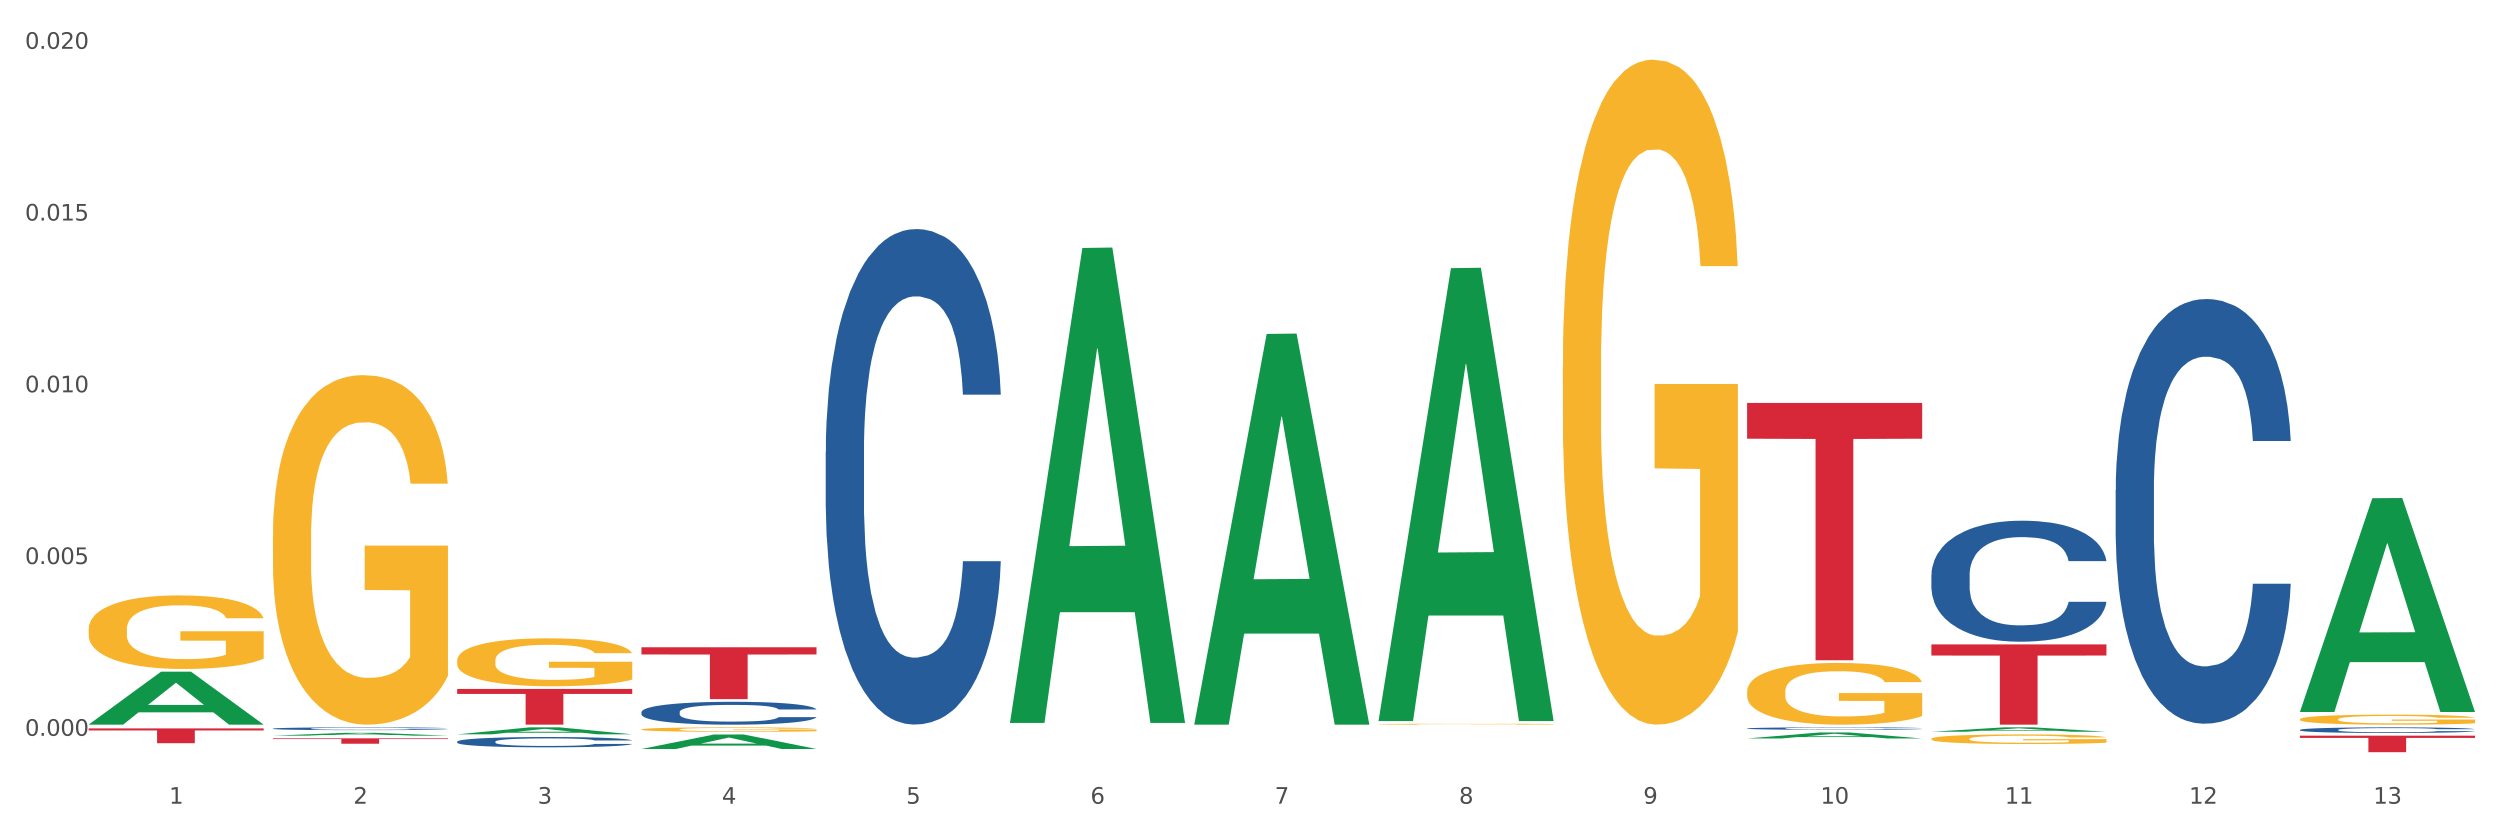
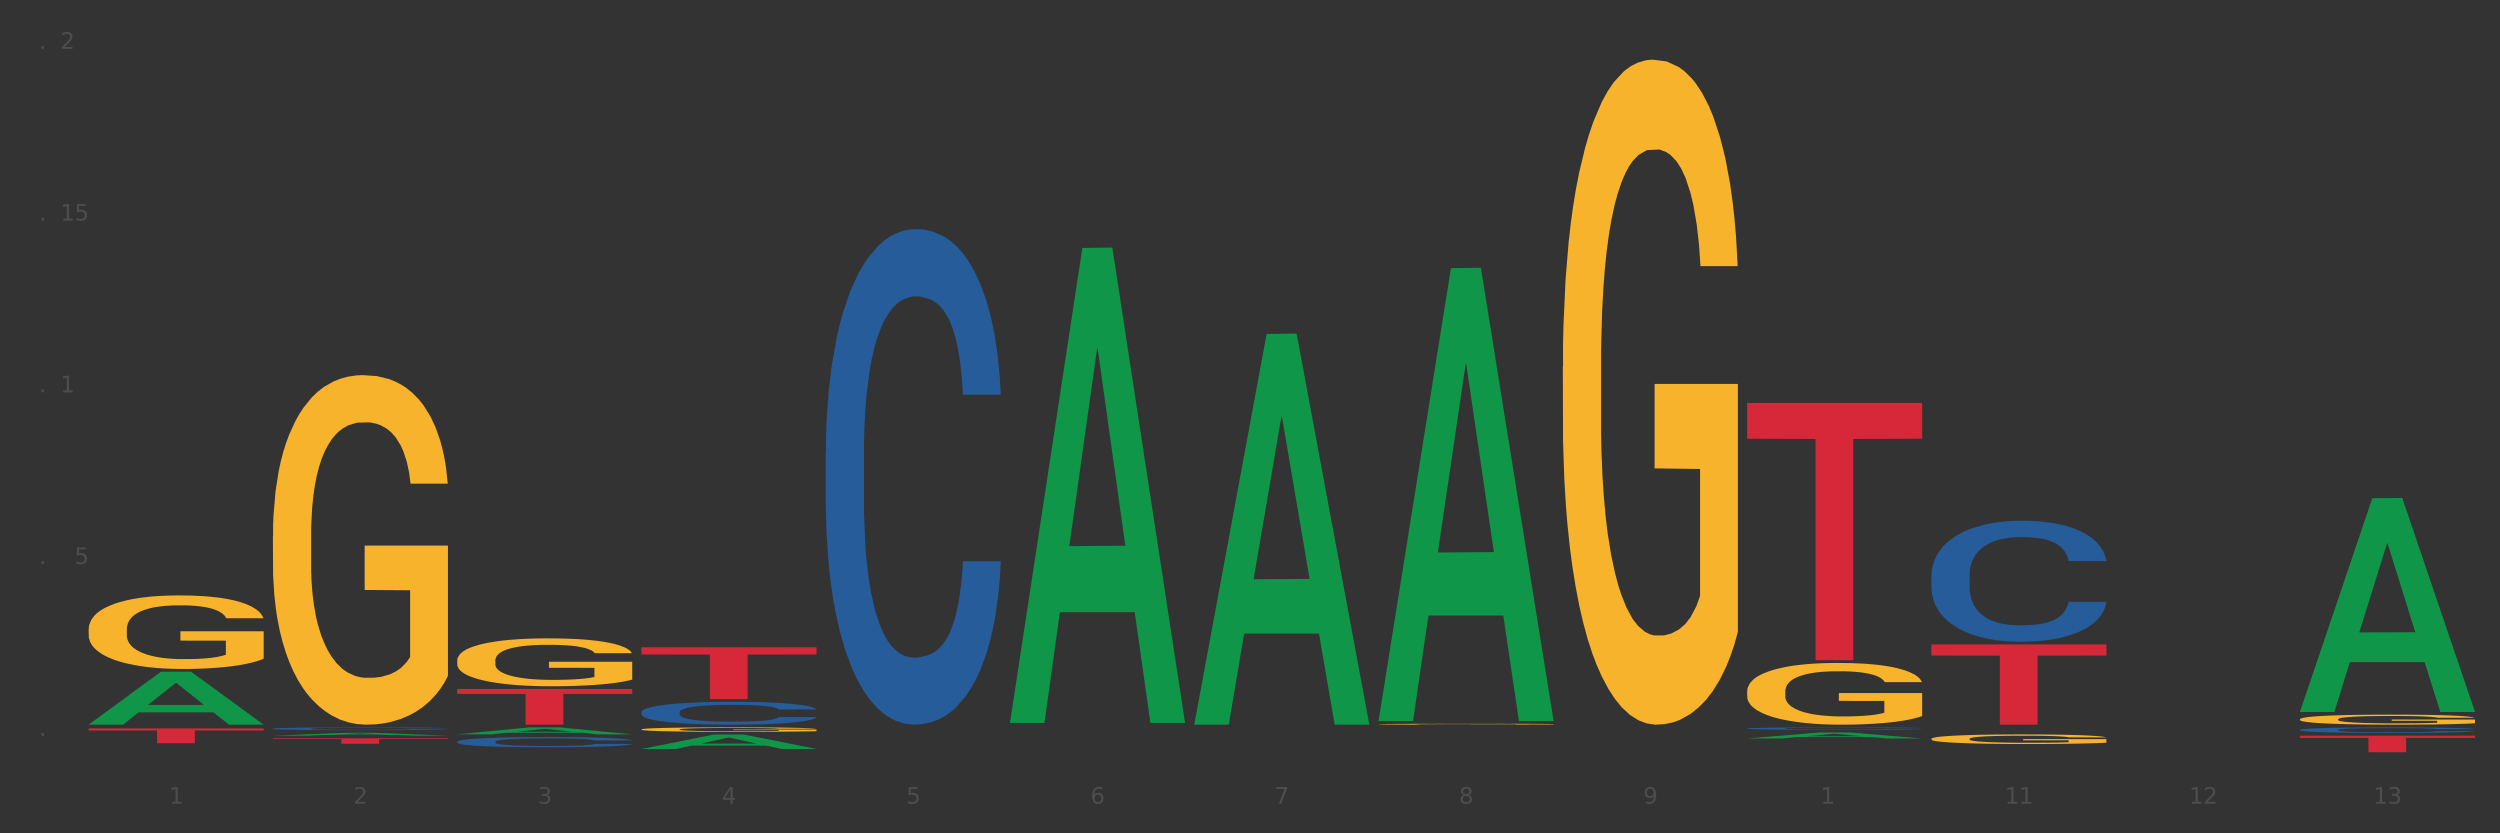
<svg xmlns="http://www.w3.org/2000/svg" xmlns:xlink="http://www.w3.org/1999/xlink" width="1080pt" height="360pt" viewBox="0 0 1080 360" version="1.1">
  <rect x="0" y="0" width="1080" height="360" fill="#333333" stroke="none" />
  <defs>
    <style type="text/css">*{stroke-linejoin: round; stroke-linecap: butt}</style>
  </defs>
  <g id="figure_1">
    <g id="patch_1">
-       <path d="M 0 360  L 1080 360  L 1080 0  L 0 0  z " style="fill: #ffffff; stroke: #ffffff; stroke-linejoin: miter" />
-     </g>
+       </g>
    <g id="axes_1">
      <g id="matplotlib.axis_1">
        <g id="xtick_1">
          <g id="text_1">
            <g style="fill: #4d4d4d" transform="translate(73.043 347.204) scale(0.096 -0.096)">
              <defs>
                <path id="DejaVuSans-31" d="M 794 531  L 1825 531  L 1825 4091  L 703 3866  L 703 4441  L 1819 4666  L 2450 4666  L 2450 531  L 3481 531  L 3481 0  L 794 0  L 794 531  z " transform="scale(0.016)" />
              </defs>
              <use xlink:href="#DejaVuSans-31" />
            </g>
          </g>
        </g>
        <g id="xtick_2">
          <g id="text_2">
            <g style="fill: #4d4d4d" transform="translate(152.65 347.204) scale(0.096 -0.096)">
              <defs>
                <path id="DejaVuSans-32" d="M 1228 531  L 3431 531  L 3431 0  L 469 0  L 469 531  Q 828 903 1448 1529  Q 2069 2156 2228 2338  Q 2531 2678 2651 2914  Q 2772 3150 2772 3378  Q 2772 3750 2511 3984  Q 2250 4219 1831 4219  Q 1534 4219 1204 4116  Q 875 4013 500 3803  L 500 4441  Q 881 4594 1212 4672  Q 1544 4750 1819 4750  Q 2544 4750 2975 4387  Q 3406 4025 3406 3419  Q 3406 3131 3298 2873  Q 3191 2616 2906 2266  Q 2828 2175 2409 1742  Q 1991 1309 1228 531  z " transform="scale(0.016)" />
              </defs>
              <use xlink:href="#DejaVuSans-32" />
            </g>
          </g>
        </g>
        <g id="xtick_3">
          <g id="text_3">
            <g style="fill: #4d4d4d" transform="translate(232.258 347.204) scale(0.096 -0.096)">
              <defs>
                <path id="DejaVuSans-33" d="M 2597 2516  Q 3050 2419 3304 2112  Q 3559 1806 3559 1356  Q 3559 666 3084 287  Q 2609 -91 1734 -91  Q 1441 -91 1130 -33  Q 819 25 488 141  L 488 750  Q 750 597 1062 519  Q 1375 441 1716 441  Q 2309 441 2620 675  Q 2931 909 2931 1356  Q 2931 1769 2642 2001  Q 2353 2234 1838 2234  L 1294 2234  L 1294 2753  L 1863 2753  Q 2328 2753 2575 2939  Q 2822 3125 2822 3475  Q 2822 3834 2567 4026  Q 2313 4219 1838 4219  Q 1578 4219 1281 4162  Q 984 4106 628 3988  L 628 4550  Q 988 4650 1302 4700  Q 1616 4750 1894 4750  Q 2613 4750 3031 4423  Q 3450 4097 3450 3541  Q 3450 3153 3228 2886  Q 3006 2619 2597 2516  z " transform="scale(0.016)" />
              </defs>
              <use xlink:href="#DejaVuSans-33" />
            </g>
          </g>
        </g>
        <g id="xtick_4">
          <g id="text_4">
            <g style="fill: #4d4d4d" transform="translate(311.865 347.204) scale(0.096 -0.096)">
              <defs>
                <path id="DejaVuSans-34" d="M 2419 4116  L 825 1625  L 2419 1625  L 2419 4116  z M 2253 4666  L 3047 4666  L 3047 1625  L 3713 1625  L 3713 1100  L 3047 1100  L 3047 0  L 2419 0  L 2419 1100  L 313 1100  L 313 1709  L 2253 4666  z " transform="scale(0.016)" />
              </defs>
              <use xlink:href="#DejaVuSans-34" />
            </g>
          </g>
        </g>
        <g id="xtick_5">
          <g id="text_5">
            <g style="fill: #4d4d4d" transform="translate(391.473 347.204) scale(0.096 -0.096)">
              <defs>
                <path id="DejaVuSans-35" d="M 691 4666  L 3169 4666  L 3169 4134  L 1269 4134  L 1269 2991  Q 1406 3038 1543 3061  Q 1681 3084 1819 3084  Q 2600 3084 3056 2656  Q 3513 2228 3513 1497  Q 3513 744 3044 326  Q 2575 -91 1722 -91  Q 1428 -91 1123 -41  Q 819 9 494 109  L 494 744  Q 775 591 1075 516  Q 1375 441 1709 441  Q 2250 441 2565 725  Q 2881 1009 2881 1497  Q 2881 1984 2565 2268  Q 2250 2553 1709 2553  Q 1456 2553 1204 2497  Q 953 2441 691 2322  L 691 4666  z " transform="scale(0.016)" />
              </defs>
              <use xlink:href="#DejaVuSans-35" />
            </g>
          </g>
        </g>
        <g id="xtick_6">
          <g id="text_6">
            <g style="fill: #4d4d4d" transform="translate(471.08 347.204) scale(0.096 -0.096)">
              <defs>
                <path id="DejaVuSans-36" d="M 2113 2584  Q 1688 2584 1439 2293  Q 1191 2003 1191 1497  Q 1191 994 1439 701  Q 1688 409 2113 409  Q 2538 409 2786 701  Q 3034 994 3034 1497  Q 3034 2003 2786 2293  Q 2538 2584 2113 2584  z M 3366 4563  L 3366 3988  Q 3128 4100 2886 4159  Q 2644 4219 2406 4219  Q 1781 4219 1451 3797  Q 1122 3375 1075 2522  Q 1259 2794 1537 2939  Q 1816 3084 2150 3084  Q 2853 3084 3261 2657  Q 3669 2231 3669 1497  Q 3669 778 3244 343  Q 2819 -91 2113 -91  Q 1303 -91 875 529  Q 447 1150 447 2328  Q 447 3434 972 4092  Q 1497 4750 2381 4750  Q 2619 4750 2861 4703  Q 3103 4656 3366 4563  z " transform="scale(0.016)" />
              </defs>
              <use xlink:href="#DejaVuSans-36" />
            </g>
          </g>
        </g>
        <g id="xtick_7">
          <g id="text_7">
            <g style="fill: #4d4d4d" transform="translate(550.688 347.204) scale(0.096 -0.096)">
              <defs>
                <path id="DejaVuSans-37" d="M 525 4666  L 3525 4666  L 3525 4397  L 1831 0  L 1172 0  L 2766 4134  L 525 4134  L 525 4666  z " transform="scale(0.016)" />
              </defs>
              <use xlink:href="#DejaVuSans-37" />
            </g>
          </g>
        </g>
        <g id="xtick_8">
          <g id="text_8">
            <g style="fill: #4d4d4d" transform="translate(630.295 347.204) scale(0.096 -0.096)">
              <defs>
                <path id="DejaVuSans-38" d="M 2034 2216  Q 1584 2216 1326 1975  Q 1069 1734 1069 1313  Q 1069 891 1326 650  Q 1584 409 2034 409  Q 2484 409 2743 651  Q 3003 894 3003 1313  Q 3003 1734 2745 1975  Q 2488 2216 2034 2216  z M 1403 2484  Q 997 2584 770 2862  Q 544 3141 544 3541  Q 544 4100 942 4425  Q 1341 4750 2034 4750  Q 2731 4750 3128 4425  Q 3525 4100 3525 3541  Q 3525 3141 3298 2862  Q 3072 2584 2669 2484  Q 3125 2378 3379 2068  Q 3634 1759 3634 1313  Q 3634 634 3220 271  Q 2806 -91 2034 -91  Q 1263 -91 848 271  Q 434 634 434 1313  Q 434 1759 690 2068  Q 947 2378 1403 2484  z M 1172 3481  Q 1172 3119 1398 2916  Q 1625 2713 2034 2713  Q 2441 2713 2670 2916  Q 2900 3119 2900 3481  Q 2900 3844 2670 4047  Q 2441 4250 2034 4250  Q 1625 4250 1398 4047  Q 1172 3844 1172 3481  z " transform="scale(0.016)" />
              </defs>
              <use xlink:href="#DejaVuSans-38" />
            </g>
          </g>
        </g>
        <g id="xtick_9">
          <g id="text_9">
            <g style="fill: #4d4d4d" transform="translate(709.902 347.204) scale(0.096 -0.096)">
              <defs>
                <path id="DejaVuSans-39" d="M 703 97  L 703 672  Q 941 559 1184 500  Q 1428 441 1663 441  Q 2288 441 2617 861  Q 2947 1281 2994 2138  Q 2813 1869 2534 1725  Q 2256 1581 1919 1581  Q 1219 1581 811 2004  Q 403 2428 403 3163  Q 403 3881 828 4315  Q 1253 4750 1959 4750  Q 2769 4750 3195 4129  Q 3622 3509 3622 2328  Q 3622 1225 3098 567  Q 2575 -91 1691 -91  Q 1453 -91 1209 -44  Q 966 3 703 97  z M 1959 2075  Q 2384 2075 2632 2365  Q 2881 2656 2881 3163  Q 2881 3666 2632 3958  Q 2384 4250 1959 4250  Q 1534 4250 1286 3958  Q 1038 3666 1038 3163  Q 1038 2656 1286 2365  Q 1534 2075 1959 2075  z " transform="scale(0.016)" />
              </defs>
              <use xlink:href="#DejaVuSans-39" />
            </g>
          </g>
        </g>
        <g id="xtick_10">
          <g id="text_10">
            <g style="fill: #4d4d4d" transform="translate(786.456 347.204) scale(0.096 -0.096)">
              <defs>
-                 <path id="DejaVuSans-30" d="M 2034 4250  Q 1547 4250 1301 3770  Q 1056 3291 1056 2328  Q 1056 1369 1301 889  Q 1547 409 2034 409  Q 2525 409 2770 889  Q 3016 1369 3016 2328  Q 3016 3291 2770 3770  Q 2525 4250 2034 4250  z M 2034 4750  Q 2819 4750 3233 4129  Q 3647 3509 3647 2328  Q 3647 1150 3233 529  Q 2819 -91 2034 -91  Q 1250 -91 836 529  Q 422 1150 422 2328  Q 422 3509 836 4129  Q 1250 4750 2034 4750  z " transform="scale(0.016)" />
-               </defs>
+                 </defs>
              <use xlink:href="#DejaVuSans-31" />
              <use xlink:href="#DejaVuSans-30" transform="translate(63.623 0)" />
            </g>
          </g>
        </g>
        <g id="xtick_11">
          <g id="text_11">
            <g style="fill: #4d4d4d" transform="translate(866.063 347.204) scale(0.096 -0.096)">
              <use xlink:href="#DejaVuSans-31" />
              <use xlink:href="#DejaVuSans-31" transform="translate(63.623 0)" />
            </g>
          </g>
        </g>
        <g id="xtick_12">
          <g id="text_12">
            <g style="fill: #4d4d4d" transform="translate(945.671 347.204) scale(0.096 -0.096)">
              <use xlink:href="#DejaVuSans-31" />
              <use xlink:href="#DejaVuSans-32" transform="translate(63.623 0)" />
            </g>
          </g>
        </g>
        <g id="xtick_13">
          <g id="text_13">
            <g style="fill: #4d4d4d" transform="translate(1025.278 347.204) scale(0.096 -0.096)">
              <use xlink:href="#DejaVuSans-31" />
              <use xlink:href="#DejaVuSans-33" transform="translate(63.623 0)" />
            </g>
          </g>
        </g>
        <g id="xtick_14" />
        <g id="xtick_15" />
        <g id="xtick_16" />
        <g id="xtick_17" />
        <g id="xtick_18" />
        <g id="xtick_19" />
        <g id="xtick_20" />
        <g id="xtick_21" />
        <g id="xtick_22" />
        <g id="xtick_23" />
        <g id="xtick_24" />
        <g id="xtick_25" />
      </g>
      <g id="matplotlib.axis_2">
        <g id="ytick_1">
          <g id="text_14">
            <g style="fill: #4d4d4d" transform="translate(10.8 317.863) scale(0.096 -0.096)">
              <defs>
                <path id="DejaVuSans-2e" d="M 684 794  L 1344 794  L 1344 0  L 684 0  L 684 794  z " transform="scale(0.016)" />
              </defs>
              <use xlink:href="#DejaVuSans-30" />
              <use xlink:href="#DejaVuSans-2e" transform="translate(63.623 0)" />
              <use xlink:href="#DejaVuSans-30" transform="translate(95.41 0)" />
              <use xlink:href="#DejaVuSans-30" transform="translate(159.033 0)" />
              <use xlink:href="#DejaVuSans-30" transform="translate(222.656 0)" />
            </g>
          </g>
        </g>
        <g id="ytick_2">
          <g id="text_15">
            <g style="fill: #4d4d4d" transform="translate(10.8 243.67) scale(0.096 -0.096)">
              <use xlink:href="#DejaVuSans-30" />
              <use xlink:href="#DejaVuSans-2e" transform="translate(63.623 0)" />
              <use xlink:href="#DejaVuSans-30" transform="translate(95.41 0)" />
              <use xlink:href="#DejaVuSans-30" transform="translate(159.033 0)" />
              <use xlink:href="#DejaVuSans-35" transform="translate(222.656 0)" />
            </g>
          </g>
        </g>
        <g id="ytick_3">
          <g id="text_16">
            <g style="fill: #4d4d4d" transform="translate(10.8 169.477) scale(0.096 -0.096)">
              <use xlink:href="#DejaVuSans-30" />
              <use xlink:href="#DejaVuSans-2e" transform="translate(63.623 0)" />
              <use xlink:href="#DejaVuSans-30" transform="translate(95.41 0)" />
              <use xlink:href="#DejaVuSans-31" transform="translate(159.033 0)" />
              <use xlink:href="#DejaVuSans-30" transform="translate(222.656 0)" />
            </g>
          </g>
        </g>
        <g id="ytick_4">
          <g id="text_17">
            <g style="fill: #4d4d4d" transform="translate(10.8 95.283) scale(0.096 -0.096)">
              <use xlink:href="#DejaVuSans-30" />
              <use xlink:href="#DejaVuSans-2e" transform="translate(63.623 0)" />
              <use xlink:href="#DejaVuSans-30" transform="translate(95.41 0)" />
              <use xlink:href="#DejaVuSans-31" transform="translate(159.033 0)" />
              <use xlink:href="#DejaVuSans-35" transform="translate(222.656 0)" />
            </g>
          </g>
        </g>
        <g id="ytick_5">
          <g id="text_18">
            <g style="fill: #4d4d4d" transform="translate(10.8 21.09) scale(0.096 -0.096)">
              <use xlink:href="#DejaVuSans-30" />
              <use xlink:href="#DejaVuSans-2e" transform="translate(63.623 0)" />
              <use xlink:href="#DejaVuSans-30" transform="translate(95.41 0)" />
              <use xlink:href="#DejaVuSans-32" transform="translate(159.033 0)" />
              <use xlink:href="#DejaVuSans-30" transform="translate(222.656 0)" />
            </g>
          </g>
        </g>
        <g id="ytick_6" />
        <g id="ytick_7" />
        <g id="ytick_8" />
        <g id="ytick_9" />
      </g>
      <g id="PolyCollection_1">
        <path d="M 38.283 313.019  L 38.361 312.997  L 69.547 290.173  L 82.49 290.151  L 113.91 313.062  L 98.941 313.062  L 92.158 307.727  L 59.958 307.727  L 59.724 307.813  L 53.175 313.062  L 38.283 313.062  L 38.283 313.019  L 64.012 304.543  L 88.103 304.522  L 76.175 295.035  L 76.019 294.992  L 75.863 295.056  L 63.934 304.522  L 64.012 304.543  L 38.283 313.019  z " clip-path="url(#p5b6f0163d6)" style="fill: #109648" />
        <path d="M 277.105 315.109  L 277.195 315.108  L 277.195 315.044  L 277.373 314.989  L 278.266 314.857  L 279.606 314.747  L 280.588 314.689  L 281.57 314.641  L 282.731 314.594  L 284.159 314.544  L 286.749 314.472  L 288.356 314.435  L 290.32 314.396  L 293.892 314.339  L 296.481 314.308  L 299.16 314.281  L 303.535 314.249  L 306.392 314.235  L 309.428 314.225  L 313.089 314.218  L 315.857 314.216  L 321.928 314.221  L 327.107 314.237  L 329.607 314.249  L 332.821 314.271  L 334.518 314.285  L 337.286 314.313  L 340.143 314.35  L 342.107 314.382  L 345.054 314.442  L 347.286 314.502  L 349.34 314.576  L 350.411 314.627  L 351.215 314.675  L 351.929 314.73  L 352.643 314.816  L 336.571 314.816  L 335.946 314.754  L 334.964 314.696  L 333.536 314.64  L 332.286 314.604  L 330.143 314.56  L 328.178 314.532  L 326.125 314.511  L 323.625 314.493  L 321.66 314.484  L 318.892 314.477  L 313.446 314.479  L 309.785 314.493  L 307.285 314.511  L 305.678 314.527  L 304.249 314.544  L 302.642 314.569  L 300.767 314.606  L 299.428 314.64  L 298.088 314.682  L 297.017 314.724  L 296.035 314.774  L 295.231 314.827  L 294.606 314.882  L 294.07 314.949  L 293.624 315.06  L 293.624 315.302  L 293.802 315.357  L 294.249 315.429  L 294.785 315.484  L 295.677 315.549  L 296.481 315.593  L 297.999 315.657  L 299.695 315.71  L 301.035 315.743  L 302.374 315.772  L 304.696 315.81  L 307.285 315.842  L 309.517 315.862  L 312.553 315.879  L 314.607 315.886  L 316.392 315.89  L 320.767 315.89  L 323.892 315.885  L 327.375 315.872  L 330.053 315.856  L 332.286 315.837  L 334.786 315.805  L 336.393 315.775  L 336.393 315.406  L 316.749 315.404  L 316.749 315.159  L 352.733 315.159  L 352.733 315.879  L 351.215 315.916  L 349.518 315.95  L 347.732 315.98  L 345.054 316.017  L 341.839 316.052  L 338.982 316.077  L 335.946 316.098  L 332.375 316.118  L 327.732 316.135  L 324.875 316.142  L 321.303 316.148  L 317.107 316.149  L 313.446 316.146  L 309.874 316.137  L 306.124 316.121  L 302.463 316.098  L 299.695 316.075  L 296.927 316.047  L 293.981 316.01  L 291.659 315.975  L 289.874 315.943  L 287.909 315.902  L 285.766 315.849  L 284.159 315.802  L 282.731 315.752  L 281.213 315.689  L 280.141 315.634  L 279.07 315.565  L 278.445 315.514  L 277.73 315.434  L 277.195 315.323  L 277.105 315.109  z " clip-path="url(#p5b6f0163d6)" style="fill: #f7b32b" />
        <path d="M 595.535 312.845  L 595.625 312.844  L 595.625 312.831  L 595.803 312.82  L 596.696 312.792  L 598.036 312.769  L 599.018 312.757  L 600 312.747  L 601.161 312.737  L 602.589 312.727  L 605.179 312.711  L 606.786 312.704  L 608.75 312.696  L 612.322 312.684  L 614.911 312.677  L 617.59 312.672  L 621.965 312.665  L 624.822 312.662  L 627.858 312.66  L 631.519 312.658  L 634.287 312.658  L 640.358 312.659  L 645.537 312.662  L 648.037 312.665  L 651.251 312.669  L 652.948 312.672  L 655.716 312.678  L 658.573 312.686  L 660.537 312.693  L 663.484 312.705  L 665.716 312.718  L 667.77 312.733  L 668.841 312.744  L 669.645 312.754  L 670.359 312.765  L 671.073 312.783  L 655.001 312.783  L 654.376 312.771  L 653.394 312.758  L 651.966 312.747  L 650.716 312.739  L 648.573 312.73  L 646.608 312.724  L 644.555 312.72  L 642.055 312.716  L 640.09 312.714  L 637.322 312.713  L 631.876 312.713  L 628.215 312.716  L 625.715 312.72  L 624.108 312.723  L 622.679 312.727  L 621.072 312.732  L 619.197 312.74  L 617.857 312.747  L 616.518 312.755  L 615.447 312.764  L 614.465 312.775  L 613.661 312.786  L 613.036 312.797  L 612.5 312.811  L 612.054 312.834  L 612.054 312.885  L 612.232 312.896  L 612.679 312.911  L 613.214 312.923  L 614.107 312.937  L 614.911 312.946  L 616.429 312.959  L 618.125 312.97  L 619.465 312.977  L 620.804 312.983  L 623.125 312.991  L 625.715 312.998  L 627.947 313.002  L 630.983 313.006  L 633.036 313.007  L 634.822 313.008  L 639.197 313.008  L 642.322 313.007  L 645.805 313.004  L 648.483 313.001  L 650.716 312.997  L 653.216 312.99  L 654.823 312.984  L 654.823 312.907  L 635.179 312.906  L 635.179 312.855  L 671.163 312.855  L 671.163 313.006  L 669.645 313.013  L 667.948 313.02  L 666.162 313.027  L 663.484 313.034  L 660.269 313.042  L 657.412 313.047  L 654.376 313.051  L 650.805 313.055  L 646.162 313.059  L 643.305 313.061  L 639.733 313.062  L 635.537 313.062  L 631.876 313.061  L 628.304 313.059  L 624.554 313.056  L 620.893 313.051  L 618.125 313.047  L 615.357 313.041  L 612.411 313.033  L 610.089 313.026  L 608.304 313.019  L 606.339 313.01  L 604.196 312.999  L 602.589 312.989  L 601.161 312.979  L 599.643 312.966  L 598.571 312.954  L 597.5 312.94  L 596.875 312.929  L 596.16 312.913  L 595.625 312.889  L 595.535 312.845  z " clip-path="url(#p5b6f0163d6)" style="fill: #f7b32b" />
        <path d="M 675.143 158.522  L 675.232 158.26  L 675.232 148.814  L 675.411 140.681  L 676.304 121.002  L 677.643 104.735  L 678.625 96.076  L 679.607 88.992  L 680.768 81.908  L 682.197 74.562  L 684.786 63.804  L 686.393 58.294  L 688.358 52.522  L 691.929 44.126  L 694.518 39.403  L 697.197 35.467  L 701.572 30.745  L 704.429 28.646  L 707.465 27.071  L 711.126 26.022  L 713.894 25.759  L 719.966 26.547  L 725.144 28.908  L 727.644 30.745  L 730.859 33.893  L 732.555 35.992  L 735.323 40.19  L 738.18 45.7  L 740.145 50.423  L 743.091 59.344  L 745.323 68.265  L 747.377 79.284  L 748.449 86.893  L 749.252 93.977  L 749.966 102.111  L 750.681 114.968  L 734.609 114.968  L 733.984 105.784  L 733.002 97.126  L 731.573 88.73  L 730.323 83.482  L 728.18 76.923  L 726.216 72.725  L 724.162 69.576  L 721.662 66.953  L 719.698 65.641  L 716.93 64.591  L 711.483 64.854  L 707.822 66.953  L 705.322 69.576  L 703.715 71.938  L 702.287 74.562  L 700.679 78.235  L 698.804 83.745  L 697.465 88.73  L 696.126 95.027  L 695.054 101.324  L 694.072 108.671  L 693.268 116.542  L 692.643 124.676  L 692.108 134.646  L 691.661 151.176  L 691.661 187.121  L 691.84 195.255  L 692.286 206.012  L 692.822 214.146  L 693.715 223.854  L 694.518 230.413  L 696.036 239.859  L 697.733 247.73  L 699.072 252.715  L 700.411 256.913  L 702.733 262.686  L 705.322 267.408  L 707.555 270.295  L 710.59 272.918  L 712.644 273.968  L 714.43 274.493  L 718.805 274.493  L 721.93 273.706  L 725.412 271.869  L 728.091 269.507  L 730.323 266.621  L 732.823 261.899  L 734.43 257.438  L 734.43 202.601  L 714.787 202.339  L 714.787 165.869  L 750.77 165.869  L 750.77 272.918  L 749.252 278.428  L 747.556 283.413  L 745.77 287.874  L 743.091 293.384  L 739.877 298.631  L 737.02 302.305  L 733.984 305.453  L 730.412 308.339  L 725.769 310.963  L 722.912 312.013  L 719.341 312.8  L 715.144 313.062  L 711.483 312.537  L 707.912 311.225  L 704.162 308.864  L 700.501 305.453  L 697.733 302.042  L 694.965 297.844  L 692.018 292.334  L 689.697 287.087  L 687.911 282.364  L 685.947 276.329  L 683.804 268.458  L 682.197 261.374  L 680.768 254.027  L 679.25 244.582  L 678.179 236.448  L 677.107 226.215  L 676.482 218.606  L 675.768 206.799  L 675.232 190.27  L 675.143 158.522  z " clip-path="url(#p5b6f0163d6)" style="fill: #f7b32b" />
        <path d="M 993.573 317.8  L 1069.2 317.8  L 1069.2 318.794  L 1039.451 318.801  L 1039.451 324.95  L 1023.143 324.95  L 1023.143 318.801  L 993.573 318.794  L 993.573 317.807  L 993.573 317.8  z " clip-path="url(#p5b6f0163d6)" style="fill: #d62839" />
        <path d="M 754.75 174.074  L 830.378 174.074  L 830.378 189.522  L 800.628 189.626  L 800.628 285.236  L 784.32 285.236  L 784.32 189.626  L 754.75 189.522  L 754.75 174.178  L 754.75 174.074  z " clip-path="url(#p5b6f0163d6)" style="fill: #d62839" />
        <path d="M 277.105 279.622  L 352.733 279.622  L 352.733 282.735  L 322.984 282.756  L 322.984 302.023  L 306.675 302.023  L 306.675 282.756  L 277.105 282.735  L 277.105 279.643  L 277.105 279.622  z " clip-path="url(#p5b6f0163d6)" style="fill: #d62839" />
        <path d="M 197.498 297.625  L 273.125 297.625  L 273.125 299.77  L 243.376 299.784  L 243.376 313.062  L 227.068 313.062  L 227.068 299.784  L 197.498 299.77  L 197.498 297.639  L 197.498 297.625  z " clip-path="url(#p5b6f0163d6)" style="fill: #d62839" />
        <path d="M 117.89 318.96  L 193.518 318.96  L 193.518 319.283  L 163.769 319.285  L 163.769 321.286  L 147.46 321.286  L 147.46 319.285  L 117.89 319.283  L 117.89 318.962  L 117.89 318.96  z " clip-path="url(#p5b6f0163d6)" style="fill: #d62839" />
        <path d="M 38.283 314.655  L 113.91 314.655  L 113.91 315.547  L 84.161 315.553  L 84.161 321.069  L 67.853 321.069  L 67.853 315.553  L 38.283 315.547  L 38.283 314.661  L 38.283 314.655  z " clip-path="url(#p5b6f0163d6)" style="fill: #d62839" />
        <path d="M 754.75 298.715  L 754.84 298.691  L 754.84 297.814  L 755.018 297.059  L 755.911 295.232  L 757.25 293.721  L 758.233 292.918  L 759.215 292.26  L 760.376 291.602  L 761.804 290.92  L 764.394 289.922  L 766.001 289.41  L 767.965 288.874  L 771.537 288.095  L 774.126 287.656  L 776.805 287.291  L 781.18 286.852  L 784.037 286.657  L 787.073 286.511  L 790.734 286.414  L 793.501 286.39  L 799.573 286.463  L 804.752 286.682  L 807.252 286.852  L 810.466 287.145  L 812.163 287.34  L 814.931 287.729  L 817.788 288.241  L 819.752 288.679  L 822.699 289.507  L 824.931 290.336  L 826.985 291.359  L 828.056 292.065  L 828.86 292.723  L 829.574 293.478  L 830.288 294.671  L 814.216 294.671  L 813.591 293.819  L 812.609 293.015  L 811.181 292.236  L 809.931 291.748  L 807.788 291.139  L 805.823 290.75  L 803.77 290.457  L 801.27 290.214  L 799.305 290.092  L 796.537 289.995  L 791.091 290.019  L 787.43 290.214  L 784.93 290.457  L 783.323 290.677  L 781.894 290.92  L 780.287 291.261  L 778.412 291.773  L 777.072 292.236  L 775.733 292.82  L 774.662 293.405  L 773.68 294.087  L 772.876 294.818  L 772.251 295.573  L 771.715 296.498  L 771.269 298.033  L 771.269 301.37  L 771.447 302.125  L 771.894 303.124  L 772.429 303.879  L 773.322 304.78  L 774.126 305.389  L 775.644 306.266  L 777.34 306.997  L 778.68 307.46  L 780.019 307.849  L 782.34 308.385  L 784.93 308.824  L 787.162 309.092  L 790.198 309.335  L 792.251 309.433  L 794.037 309.481  L 798.412 309.481  L 801.537 309.408  L 805.02 309.238  L 807.698 309.019  L 809.931 308.751  L 812.431 308.312  L 814.038 307.898  L 814.038 302.807  L 794.394 302.783  L 794.394 299.397  L 830.378 299.397  L 830.378 309.335  L 828.86 309.847  L 827.163 310.31  L 825.377 310.724  L 822.699 311.235  L 819.484 311.722  L 816.627 312.063  L 813.591 312.356  L 810.02 312.624  L 805.377 312.867  L 802.52 312.965  L 798.948 313.038  L 794.752 313.062  L 791.091 313.013  L 787.519 312.892  L 783.769 312.672  L 780.108 312.356  L 777.34 312.039  L 774.572 311.649  L 771.626 311.138  L 769.304 310.651  L 767.519 310.212  L 765.554 309.652  L 763.411 308.921  L 761.804 308.263  L 760.376 307.581  L 758.858 306.704  L 757.786 305.949  L 756.715 304.999  L 756.09 304.293  L 755.375 303.197  L 754.84 301.662  L 754.75 298.715  z " clip-path="url(#p5b6f0163d6)" style="fill: #f7b32b" />
        <path d="M 834.358 319.188  L 834.447 319.184  L 834.447 319.047  L 834.626 318.93  L 835.519 318.646  L 836.858 318.411  L 837.84 318.286  L 838.822 318.184  L 839.983 318.082  L 841.412 317.976  L 844.001 317.82  L 845.608 317.741  L 847.573 317.657  L 851.144 317.536  L 853.733 317.468  L 856.412 317.411  L 860.787 317.343  L 863.644 317.313  L 866.68 317.29  L 870.341 317.275  L 873.109 317.271  L 879.181 317.282  L 884.359 317.317  L 886.859 317.343  L 890.074 317.388  L 891.77 317.419  L 894.538 317.479  L 897.395 317.559  L 899.36 317.627  L 902.306 317.756  L 904.538 317.885  L 906.592 318.044  L 907.664 318.154  L 908.467 318.256  L 909.181 318.373  L 909.896 318.559  L 893.824 318.559  L 893.199 318.426  L 892.217 318.301  L 890.788 318.18  L 889.538 318.104  L 887.395 318.01  L 885.431 317.949  L 883.377 317.904  L 880.877 317.866  L 878.913 317.847  L 876.145 317.832  L 870.698 317.835  L 867.037 317.866  L 864.537 317.904  L 862.93 317.938  L 861.502 317.976  L 859.894 318.029  L 858.019 318.108  L 856.68 318.18  L 855.341 318.271  L 854.269 318.362  L 853.287 318.468  L 852.483 318.582  L 851.858 318.699  L 851.323 318.843  L 850.876 319.081  L 850.876 319.6  L 851.055 319.718  L 851.501 319.873  L 852.037 319.99  L 852.93 320.131  L 853.733 320.225  L 855.251 320.362  L 856.948 320.475  L 858.287 320.547  L 859.626 320.608  L 861.948 320.691  L 864.537 320.759  L 866.77 320.801  L 869.805 320.839  L 871.859 320.854  L 873.645 320.862  L 878.02 320.862  L 881.145 320.85  L 884.627 320.824  L 887.306 320.79  L 889.538 320.748  L 892.038 320.68  L 893.645 320.615  L 893.645 319.824  L 874.002 319.82  L 874.002 319.294  L 909.985 319.294  L 909.985 320.839  L 908.467 320.918  L 906.771 320.99  L 904.985 321.055  L 902.306 321.134  L 899.092 321.21  L 896.235 321.263  L 893.199 321.309  L 889.627 321.35  L 884.984 321.388  L 882.127 321.403  L 878.556 321.415  L 874.359 321.418  L 870.698 321.411  L 867.127 321.392  L 863.377 321.358  L 859.716 321.309  L 856.948 321.259  L 854.18 321.199  L 851.233 321.119  L 848.912 321.043  L 847.126 320.975  L 845.162 320.888  L 843.019 320.774  L 841.412 320.672  L 839.983 320.566  L 838.465 320.43  L 837.394 320.312  L 836.322 320.165  L 835.697 320.055  L 834.983 319.884  L 834.447 319.646  L 834.358 319.188  z " clip-path="url(#p5b6f0163d6)" style="fill: #f7b32b" />
        <path d="M 38.283 271.903  L 38.372 271.874  L 38.372 270.829  L 38.551 269.929  L 39.444 267.753  L 40.783 265.953  L 41.765 264.995  L 42.747 264.212  L 43.908 263.428  L 45.337 262.616  L 47.926 261.426  L 49.533 260.816  L 51.498 260.178  L 55.069 259.249  L 57.659 258.726  L 60.337 258.291  L 64.712 257.769  L 67.57 257.537  L 70.605 257.362  L 74.266 257.246  L 77.034 257.217  L 83.106 257.304  L 88.284 257.566  L 90.784 257.769  L 93.999 258.117  L 95.695 258.349  L 98.463 258.814  L 101.32 259.423  L 103.285 259.945  L 106.231 260.932  L 108.464 261.919  L 110.517 263.138  L 111.589 263.98  L 112.392 264.763  L 113.107 265.663  L 113.821 267.085  L 97.749 267.085  L 97.124 266.069  L 96.142 265.112  L 94.713 264.183  L 93.463 263.602  L 91.32 262.877  L 89.356 262.412  L 87.302 262.064  L 84.802 261.774  L 82.838 261.629  L 80.07 261.513  L 74.623 261.542  L 70.962 261.774  L 68.462 262.064  L 66.855 262.325  L 65.427 262.616  L 63.819 263.022  L 61.944 263.631  L 60.605 264.183  L 59.266 264.879  L 58.194 265.576  L 57.212 266.389  L 56.409 267.259  L 55.783 268.159  L 55.248 269.262  L 54.801 271.09  L 54.801 275.066  L 54.98 275.966  L 55.426 277.156  L 55.962 278.056  L 56.855 279.13  L 57.659 279.855  L 59.176 280.9  L 60.873 281.771  L 62.212 282.322  L 63.552 282.787  L 65.873 283.425  L 68.462 283.948  L 70.695 284.267  L 73.73 284.557  L 75.784 284.673  L 77.57 284.731  L 81.945 284.731  L 85.07 284.644  L 88.552 284.441  L 91.231 284.18  L 93.463 283.86  L 95.963 283.338  L 97.57 282.845  L 97.57 276.779  L 77.927 276.75  L 77.927 272.716  L 113.91 272.716  L 113.91 284.557  L 112.392 285.167  L 110.696 285.718  L 108.91 286.211  L 106.231 286.821  L 103.017 287.401  L 100.16 287.808  L 97.124 288.156  L 93.552 288.475  L 88.909 288.765  L 86.052 288.881  L 82.481 288.969  L 78.284 288.998  L 74.623 288.94  L 71.052 288.794  L 67.302 288.533  L 63.641 288.156  L 60.873 287.779  L 58.105 287.314  L 55.158 286.705  L 52.837 286.124  L 51.051 285.602  L 49.087 284.934  L 46.944 284.064  L 45.337 283.28  L 43.908 282.467  L 42.39 281.423  L 41.319 280.523  L 40.247 279.391  L 39.622 278.549  L 38.908 277.243  L 38.372 275.415  L 38.283 271.903  z " clip-path="url(#p5b6f0163d6)" style="fill: #f7b32b" />
        <path d="M 993.573 310.728  L 993.662 310.724  L 993.662 310.582  L 993.841 310.459  L 994.734 310.162  L 996.073 309.916  L 997.055 309.785  L 998.037 309.678  L 999.198 309.571  L 1000.627 309.46  L 1003.216 309.298  L 1004.823 309.215  L 1006.788 309.128  L 1010.359 309.001  L 1012.948 308.929  L 1015.627 308.87  L 1020.002 308.799  L 1022.859 308.767  L 1025.895 308.743  L 1029.556 308.727  L 1032.324 308.723  L 1038.396 308.735  L 1043.574 308.771  L 1046.074 308.799  L 1049.289 308.846  L 1050.985 308.878  L 1053.753 308.941  L 1056.61 309.025  L 1058.575 309.096  L 1061.521 309.231  L 1063.753 309.365  L 1065.807 309.532  L 1066.879 309.647  L 1067.682 309.754  L 1068.396 309.876  L 1069.111 310.071  L 1053.039 310.071  L 1052.414 309.932  L 1051.432 309.801  L 1050.003 309.674  L 1048.753 309.595  L 1046.61 309.496  L 1044.646 309.433  L 1042.592 309.385  L 1040.092 309.345  L 1038.128 309.326  L 1035.36 309.31  L 1029.913 309.314  L 1026.252 309.345  L 1023.752 309.385  L 1022.145 309.421  L 1020.717 309.46  L 1019.109 309.516  L 1017.234 309.599  L 1015.895 309.674  L 1014.556 309.769  L 1013.484 309.865  L 1012.502 309.975  L 1011.698 310.094  L 1011.073 310.217  L 1010.538 310.368  L 1010.091 310.617  L 1010.091 311.16  L 1010.27 311.283  L 1010.716 311.445  L 1011.252 311.568  L 1012.145 311.715  L 1012.948 311.814  L 1014.466 311.957  L 1016.163 312.075  L 1017.502 312.151  L 1018.841 312.214  L 1021.163 312.301  L 1023.752 312.373  L 1025.985 312.416  L 1029.02 312.456  L 1031.074 312.472  L 1032.86 312.48  L 1037.235 312.48  L 1040.36 312.468  L 1043.842 312.44  L 1046.521 312.404  L 1048.753 312.361  L 1051.253 312.289  L 1052.86 312.222  L 1052.86 311.394  L 1033.217 311.39  L 1033.217 310.839  L 1069.2 310.839  L 1069.2 312.456  L 1067.682 312.539  L 1065.986 312.614  L 1064.2 312.682  L 1061.521 312.765  L 1058.307 312.844  L 1055.45 312.9  L 1052.414 312.947  L 1048.842 312.991  L 1044.199 313.03  L 1041.342 313.046  L 1037.771 313.058  L 1033.574 313.062  L 1029.913 313.054  L 1026.342 313.034  L 1022.592 312.999  L 1018.931 312.947  L 1016.163 312.896  L 1013.395 312.832  L 1010.448 312.749  L 1008.127 312.67  L 1006.341 312.598  L 1004.377 312.507  L 1002.234 312.388  L 1000.627 312.281  L 999.198 312.171  L 997.68 312.028  L 996.609 311.905  L 995.537 311.751  L 994.912 311.636  L 994.198 311.457  L 993.662 311.208  L 993.573 310.728  z " clip-path="url(#p5b6f0163d6)" style="fill: #f7b32b" />
        <path d="M 117.89 314.759  L 117.98 314.758  L 117.98 314.727  L 118.248 314.685  L 119.231 314.608  L 120.483 314.549  L 122.628 314.481  L 123.79 314.452  L 125.31 314.42  L 128.439 314.368  L 132.015 314.324  L 134.518 314.3  L 136.395 314.284  L 140.597 314.257  L 143.01 314.245  L 145.513 314.235  L 147.659 314.228  L 151.234 314.22  L 154.095 314.217  L 157.403 314.216  L 160.174 314.217  L 163.839 314.221  L 169.203 314.235  L 171.259 314.242  L 174.03 314.256  L 176.89 314.273  L 179.215 314.291  L 181.896 314.316  L 184.668 314.349  L 187.349 314.391  L 189.227 314.43  L 190.746 314.471  L 192.087 314.52  L 193.071 314.575  L 193.518 314.62  L 177.159 314.62  L 176.712 314.579  L 175.818 314.535  L 174.924 314.505  L 173.94 314.481  L 172.421 314.453  L 171.08 314.435  L 168.845 314.415  L 166.789 314.401  L 165.09 314.394  L 163.034 314.387  L 158.654 314.38  L 155.525 314.38  L 153.559 314.383  L 151.145 314.388  L 149.089 314.396  L 146.675 314.409  L 144.798 314.423  L 142.921 314.442  L 141.848 314.455  L 140.239 314.48  L 139.166 314.499  L 137.736 314.534  L 136.931 314.558  L 135.501 314.621  L 134.875 314.667  L 134.607 314.699  L 134.428 314.735  L 134.428 314.907  L 134.965 314.984  L 135.412 315.017  L 136.127 315.055  L 137.468 315.103  L 139.434 315.151  L 141.49 315.185  L 143.189 315.206  L 144.798 315.221  L 146.407 315.233  L 148.374 315.244  L 149.983 315.251  L 152.396 315.258  L 155.257 315.261  L 157.492 315.261  L 162.051 315.255  L 164.107 315.25  L 166.074 315.242  L 168.219 315.23  L 169.918 315.217  L 170.901 315.207  L 172.51 315.186  L 173.762 315.164  L 174.834 315.138  L 175.549 315.116  L 176.354 315.083  L 176.98 315.046  L 177.159 315.026  L 193.518 315.026  L 193.16 315.066  L 192.534 315.104  L 191.283 315.156  L 190.299 315.186  L 188.78 315.222  L 187.171 315.253  L 184.936 315.287  L 182.88 315.313  L 180.734 315.335  L 178.41 315.355  L 174.209 315.382  L 172.689 315.39  L 169.471 315.403  L 166.968 315.411  L 163.303 315.419  L 159.548 315.423  L 155.615 315.424  L 152.128 315.422  L 148.284 315.415  L 145.871 315.409  L 143.189 315.399  L 140.06 315.383  L 137.11 315.365  L 134.339 315.343  L 131.747 315.317  L 129.333 315.289  L 126.204 315.241  L 123.88 315.195  L 122.181 315.152  L 121.019 315.115  L 119.857 315.069  L 119.231 315.037  L 118.248 314.96  L 117.89 314.888  L 117.89 314.759  z " clip-path="url(#p5b6f0163d6)" style="fill: #255c99" />
        <path d="M 197.498 320.394  L 197.587 320.39  L 197.587 320.276  L 197.856 320.122  L 198.839 319.837  L 200.09 319.622  L 202.236 319.37  L 203.398 319.264  L 204.918 319.146  L 208.046 318.955  L 211.622 318.793  L 214.125 318.703  L 216.002 318.646  L 220.204 318.545  L 222.618 318.5  L 225.121 318.463  L 227.266 318.439  L 230.842 318.41  L 233.702 318.398  L 237.01 318.394  L 239.781 318.398  L 243.446 318.415  L 248.81 318.463  L 250.866 318.492  L 253.637 318.541  L 256.498 318.606  L 258.822 318.671  L 261.504 318.764  L 264.275 318.886  L 266.957 319.04  L 268.834 319.183  L 270.354 319.333  L 271.695 319.516  L 272.678 319.715  L 273.125 319.882  L 256.766 319.882  L 256.319 319.731  L 255.425 319.569  L 254.531 319.459  L 253.548 319.37  L 252.028 319.268  L 250.687 319.203  L 248.452 319.126  L 246.396 319.077  L 244.698 319.049  L 242.642 319.024  L 238.262 319  L 235.133 319  L 233.166 319.008  L 230.752 319.028  L 228.696 319.057  L 226.283 319.105  L 224.406 319.158  L 222.528 319.227  L 221.456 319.276  L 219.846 319.366  L 218.774 319.439  L 217.343 319.565  L 216.539 319.654  L 215.109 319.886  L 214.483 320.057  L 214.215 320.174  L 214.036 320.304  L 214.036 320.938  L 214.572 321.223  L 215.019 321.345  L 215.734 321.483  L 217.075 321.662  L 219.042 321.837  L 221.098 321.963  L 222.796 322.04  L 224.406 322.097  L 226.015 322.141  L 227.981 322.182  L 229.59 322.207  L 232.004 322.231  L 234.865 322.243  L 237.099 322.243  L 241.658 322.223  L 243.715 322.202  L 245.681 322.174  L 247.827 322.129  L 249.525 322.081  L 250.508 322.044  L 252.118 321.967  L 253.369 321.885  L 254.442 321.792  L 255.157 321.711  L 255.961 321.589  L 256.587 321.451  L 256.766 321.377  L 273.125 321.377  L 272.768 321.524  L 272.142 321.666  L 270.89 321.857  L 269.907 321.967  L 268.387 322.101  L 266.778 322.215  L 264.543 322.341  L 262.487 322.434  L 260.342 322.515  L 258.018 322.589  L 253.816 322.69  L 252.296 322.719  L 249.078 322.767  L 246.575 322.796  L 242.91 322.824  L 239.155 322.841  L 235.222 322.845  L 231.736 322.836  L 227.892 322.812  L 225.478 322.788  L 222.796 322.751  L 219.668 322.694  L 216.718 322.625  L 213.946 322.544  L 211.354 322.45  L 208.94 322.345  L 205.812 322.17  L 203.487 321.999  L 201.789 321.841  L 200.627 321.707  L 199.465 321.536  L 198.839 321.418  L 197.856 321.134  L 197.498 320.869  L 197.498 320.394  z " clip-path="url(#p5b6f0163d6)" style="fill: #255c99" />
        <path d="M 277.105 307.618  L 277.195 307.609  L 277.195 307.357  L 277.463 307.014  L 278.446 306.382  L 279.698 305.903  L 281.843 305.343  L 283.005 305.109  L 284.525 304.847  L 287.654 304.423  L 291.23 304.062  L 293.733 303.863  L 295.61 303.737  L 299.811 303.511  L 302.225 303.412  L 304.728 303.33  L 306.874 303.276  L 310.449 303.213  L 313.31 303.186  L 316.618 303.177  L 319.389 303.186  L 323.054 303.222  L 328.417 303.33  L 330.474 303.393  L 333.245 303.502  L 336.105 303.646  L 338.43 303.791  L 341.111 303.998  L 343.883 304.269  L 346.564 304.612  L 348.442 304.928  L 349.961 305.262  L 351.302 305.668  L 352.286 306.111  L 352.733 306.481  L 336.374 306.481  L 335.927 306.147  L 335.033 305.786  L 334.139 305.542  L 333.155 305.343  L 331.636 305.118  L 330.295 304.973  L 328.06 304.802  L 326.004 304.693  L 324.305 304.63  L 322.249 304.576  L 317.869 304.522  L 314.74 304.522  L 312.774 304.54  L 310.36 304.585  L 308.304 304.648  L 305.89 304.757  L 304.013 304.874  L 302.136 305.027  L 301.063 305.136  L 299.454 305.334  L 298.381 305.497  L 296.951 305.777  L 296.146 305.975  L 294.716 306.49  L 294.09 306.869  L 293.822 307.131  L 293.643 307.42  L 293.643 308.828  L 294.18 309.46  L 294.627 309.731  L 295.342 310.038  L 296.683 310.435  L 298.649 310.823  L 300.705 311.103  L 302.404 311.275  L 304.013 311.401  L 305.622 311.5  L 307.589 311.591  L 309.198 311.645  L 311.611 311.699  L 314.472 311.726  L 316.707 311.726  L 321.266 311.681  L 323.322 311.636  L 325.289 311.572  L 327.434 311.473  L 329.133 311.365  L 330.116 311.284  L 331.725 311.112  L 332.977 310.932  L 334.049 310.724  L 334.764 310.543  L 335.569 310.273  L 336.195 309.966  L 336.374 309.803  L 352.733 309.803  L 352.375 310.128  L 351.749 310.444  L 350.498 310.868  L 349.514 311.112  L 347.995 311.41  L 346.386 311.663  L 344.151 311.943  L 342.095 312.15  L 339.949 312.331  L 337.625 312.493  L 333.424 312.719  L 331.904 312.782  L 328.686 312.891  L 326.183 312.954  L 322.517 313.017  L 318.763 313.053  L 314.83 313.062  L 311.343 313.044  L 307.499 312.99  L 305.086 312.936  L 302.404 312.854  L 299.275 312.728  L 296.325 312.575  L 293.554 312.394  L 290.962 312.186  L 288.548 311.952  L 285.419 311.563  L 283.095 311.184  L 281.396 310.832  L 280.234 310.534  L 279.072 310.155  L 278.446 309.893  L 277.463 309.261  L 277.105 308.675  L 277.105 307.618  z " clip-path="url(#p5b6f0163d6)" style="fill: #255c99" />
        <path d="M 356.713 195.136  L 356.802 194.941  L 356.802 189.467  L 357.071 182.038  L 358.054 168.354  L 359.305 157.993  L 361.451 145.872  L 362.613 140.79  L 364.133 135.12  L 367.261 125.932  L 370.837 118.113  L 373.34 113.812  L 375.217 111.075  L 379.419 106.188  L 381.833 104.037  L 384.336 102.278  L 386.481 101.105  L 390.057 99.737  L 392.917 99.15  L 396.225 98.955  L 398.996 99.15  L 402.661 99.932  L 408.025 102.278  L 410.081 103.646  L 412.852 105.992  L 415.713 109.12  L 418.037 112.248  L 420.719 116.744  L 423.49 122.609  L 426.172 130.038  L 428.049 136.88  L 429.569 144.113  L 430.91 152.91  L 431.893 162.489  L 432.34 170.504  L 415.981 170.504  L 415.534 163.271  L 414.64 155.451  L 413.746 150.173  L 412.763 145.872  L 411.243 140.985  L 409.902 137.857  L 407.667 134.143  L 405.611 131.797  L 403.913 130.429  L 401.857 129.256  L 397.477 128.083  L 394.348 128.083  L 392.381 128.474  L 389.967 129.451  L 387.911 130.82  L 385.498 133.165  L 383.62 135.707  L 381.743 139.03  L 380.67 141.376  L 379.061 145.677  L 377.989 149.196  L 376.558 155.256  L 375.754 159.557  L 374.324 170.7  L 373.698 178.91  L 373.43 184.58  L 373.251 190.835  L 373.251 221.332  L 373.787 235.016  L 374.234 240.881  L 374.949 247.528  L 376.29 256.129  L 378.257 264.535  L 380.313 270.596  L 382.011 274.31  L 383.62 277.047  L 385.23 279.197  L 387.196 281.152  L 388.805 282.325  L 391.219 283.498  L 394.08 284.085  L 396.314 284.085  L 400.873 283.107  L 402.93 282.13  L 404.896 280.761  L 407.042 278.611  L 408.74 276.265  L 409.723 274.505  L 411.333 270.791  L 412.584 266.881  L 413.657 262.385  L 414.372 258.475  L 415.176 252.61  L 415.802 245.964  L 415.981 242.445  L 432.34 242.445  L 431.983 249.483  L 431.357 256.325  L 430.105 265.513  L 429.122 270.791  L 427.602 277.242  L 425.993 282.716  L 423.758 288.776  L 421.702 293.273  L 419.557 297.182  L 417.233 300.701  L 413.031 305.589  L 411.511 306.957  L 408.293 309.303  L 405.79 310.671  L 402.125 312.04  L 398.37 312.822  L 394.437 313.017  L 390.951 312.626  L 387.107 311.453  L 384.693 310.28  L 382.011 308.521  L 378.883 305.784  L 375.933 302.461  L 373.161 298.551  L 370.569 294.055  L 368.155 288.972  L 365.027 280.566  L 362.702 272.355  L 361.004 264.731  L 359.842 258.28  L 358.68 250.069  L 358.054 244.4  L 357.071 230.715  L 356.713 218.009  L 356.713 195.136  z " clip-path="url(#p5b6f0163d6)" style="fill: #255c99" />
        <path d="M 754.75 314.689  L 754.84 314.688  L 754.84 314.661  L 755.108 314.624  L 756.091 314.557  L 757.343 314.506  L 759.488 314.447  L 760.65 314.422  L 762.17 314.394  L 765.299 314.349  L 768.875 314.31  L 771.378 314.289  L 773.255 314.275  L 777.456 314.251  L 779.87 314.241  L 782.373 314.232  L 784.519 314.226  L 788.094 314.22  L 790.955 314.217  L 794.262 314.216  L 797.034 314.217  L 800.699 314.221  L 806.062 314.232  L 808.118 314.239  L 810.89 314.25  L 813.75 314.266  L 816.075 314.281  L 818.756 314.303  L 821.528 314.332  L 824.209 314.369  L 826.087 314.402  L 827.606 314.438  L 828.947 314.481  L 829.931 314.528  L 830.378 314.568  L 814.018 314.568  L 813.572 314.532  L 812.678 314.494  L 811.784 314.468  L 810.8 314.447  L 809.281 314.423  L 807.94 314.407  L 805.705 314.389  L 803.649 314.377  L 801.95 314.371  L 799.894 314.365  L 795.514 314.359  L 792.385 314.359  L 790.419 314.361  L 788.005 314.366  L 785.949 314.373  L 783.535 314.384  L 781.658 314.397  L 779.781 314.413  L 778.708 314.424  L 777.099 314.446  L 776.026 314.463  L 774.596 314.493  L 773.791 314.514  L 772.361 314.569  L 771.735 314.609  L 771.467 314.637  L 771.288 314.668  L 771.288 314.818  L 771.825 314.885  L 772.272 314.914  L 772.987 314.947  L 774.328 314.989  L 776.294 315.03  L 778.35 315.06  L 780.049 315.078  L 781.658 315.092  L 783.267 315.102  L 785.234 315.112  L 786.843 315.118  L 789.256 315.123  L 792.117 315.126  L 794.352 315.126  L 798.911 315.122  L 800.967 315.117  L 802.934 315.11  L 805.079 315.099  L 806.778 315.088  L 807.761 315.079  L 809.37 315.061  L 810.622 315.042  L 811.694 315.02  L 812.409 315  L 813.214 314.972  L 813.84 314.939  L 814.018 314.922  L 830.378 314.922  L 830.02 314.956  L 829.394 314.99  L 828.143 315.035  L 827.159 315.061  L 825.64 315.093  L 824.031 315.12  L 821.796 315.149  L 819.74 315.171  L 817.594 315.191  L 815.27 315.208  L 811.068 315.232  L 809.549 315.239  L 806.331 315.25  L 803.828 315.257  L 800.162 315.264  L 796.408 315.268  L 792.475 315.269  L 788.988 315.267  L 785.144 315.261  L 782.731 315.255  L 780.049 315.246  L 776.92 315.233  L 773.97 315.217  L 771.199 315.197  L 768.606 315.175  L 766.193 315.15  L 763.064 315.109  L 760.74 315.069  L 759.041 315.031  L 757.879 314.999  L 756.717 314.959  L 756.091 314.931  L 755.108 314.864  L 754.75 314.801  L 754.75 314.689  z " clip-path="url(#p5b6f0163d6)" style="fill: #255c99" />
        <path d="M 834.358 248.431  L 834.447 248.383  L 834.447 247.046  L 834.715 245.232  L 835.699 241.89  L 836.95 239.359  L 839.096 236.399  L 840.258 235.158  L 841.778 233.773  L 844.906 231.529  L 848.482 229.62  L 850.985 228.569  L 852.862 227.901  L 857.064 226.707  L 859.478 226.182  L 861.981 225.752  L 864.126 225.466  L 867.702 225.131  L 870.562 224.988  L 873.87 224.941  L 876.641 224.988  L 880.306 225.179  L 885.67 225.752  L 887.726 226.086  L 890.497 226.659  L 893.358 227.423  L 895.682 228.187  L 898.364 229.285  L 901.135 230.718  L 903.817 232.532  L 905.694 234.203  L 907.214 235.97  L 908.555 238.118  L 909.538 240.458  L 909.985 242.415  L 893.626 242.415  L 893.179 240.649  L 892.285 238.739  L 891.391 237.45  L 890.408 236.399  L 888.888 235.206  L 887.547 234.442  L 885.312 233.535  L 883.256 232.962  L 881.558 232.627  L 879.502 232.341  L 875.121 232.055  L 871.993 232.055  L 870.026 232.15  L 867.612 232.389  L 865.556 232.723  L 863.143 233.296  L 861.265 233.917  L 859.388 234.728  L 858.315 235.301  L 856.706 236.352  L 855.634 237.211  L 854.203 238.691  L 853.399 239.741  L 851.968 242.463  L 851.343 244.468  L 851.075 245.853  L 850.896 247.381  L 850.896 254.829  L 851.432 258.171  L 851.879 259.603  L 852.594 261.227  L 853.935 263.327  L 855.902 265.38  L 857.958 266.861  L 859.656 267.768  L 861.265 268.436  L 862.875 268.961  L 864.841 269.439  L 866.45 269.725  L 868.864 270.012  L 871.724 270.155  L 873.959 270.155  L 878.518 269.916  L 880.574 269.678  L 882.541 269.343  L 884.687 268.818  L 886.385 268.245  L 887.368 267.815  L 888.977 266.908  L 890.229 265.953  L 891.302 264.855  L 892.017 263.9  L 892.821 262.468  L 893.447 260.845  L 893.626 259.985  L 909.985 259.985  L 909.627 261.704  L 909.002 263.375  L 907.75 265.619  L 906.767 266.908  L 905.247 268.484  L 903.638 269.821  L 901.403 271.301  L 899.347 272.399  L 897.202 273.354  L 894.877 274.213  L 890.676 275.407  L 889.156 275.741  L 885.938 276.314  L 883.435 276.648  L 879.77 276.983  L 876.015 277.173  L 872.082 277.221  L 868.596 277.126  L 864.752 276.839  L 862.338 276.553  L 859.656 276.123  L 856.528 275.455  L 853.578 274.643  L 850.806 273.688  L 848.214 272.59  L 845.8 271.349  L 842.672 269.296  L 840.347 267.29  L 838.649 265.428  L 837.487 263.853  L 836.325 261.847  L 835.699 260.463  L 834.715 257.121  L 834.358 254.017  L 834.358 248.431  z " clip-path="url(#p5b6f0163d6)" style="fill: #255c99" />
-         <path d="M 913.965 211.615  L 914.055 211.447  L 914.055 206.756  L 914.323 200.389  L 915.306 188.66  L 916.558 179.78  L 918.703 169.392  L 919.865 165.035  L 921.385 160.176  L 924.514 152.301  L 928.09 145.599  L 930.593 141.913  L 932.47 139.567  L 936.671 135.378  L 939.085 133.535  L 941.588 132.027  L 943.734 131.022  L 947.309 129.849  L 950.17 129.346  L 953.477 129.179  L 956.249 129.346  L 959.914 130.017  L 965.277 132.027  L 967.333 133.2  L 970.105 135.211  L 972.965 137.892  L 975.29 140.572  L 977.971 144.426  L 980.743 149.453  L 983.424 155.82  L 985.302 161.684  L 986.821 167.884  L 988.162 175.423  L 989.146 183.634  L 989.593 190.503  L 973.233 190.503  L 972.786 184.304  L 971.893 177.602  L 970.999 173.078  L 970.015 169.392  L 968.496 165.203  L 967.155 162.522  L 964.92 159.338  L 962.864 157.328  L 961.165 156.155  L 959.109 155.15  L 954.729 154.144  L 951.6 154.144  L 949.634 154.479  L 947.22 155.317  L 945.164 156.49  L 942.75 158.501  L 940.873 160.679  L 938.996 163.527  L 937.923 165.538  L 936.314 169.224  L 935.241 172.24  L 933.811 177.434  L 933.006 181.12  L 931.576 190.671  L 930.95 197.708  L 930.682 202.567  L 930.503 207.929  L 930.503 234.067  L 931.04 245.796  L 931.487 250.822  L 932.202 256.519  L 933.543 263.891  L 935.509 271.096  L 937.565 276.29  L 939.264 279.474  L 940.873 281.819  L 942.482 283.662  L 944.449 285.338  L 946.058 286.343  L 948.471 287.349  L 951.332 287.851  L 953.567 287.851  L 958.126 287.014  L 960.182 286.176  L 962.149 285.003  L 964.294 283.16  L 965.993 281.149  L 966.976 279.641  L 968.585 276.458  L 969.836 273.107  L 970.909 269.253  L 971.624 265.902  L 972.429 260.875  L 973.055 255.179  L 973.233 252.163  L 989.593 252.163  L 989.235 258.194  L 988.609 264.059  L 987.358 271.934  L 986.374 276.458  L 984.855 281.987  L 983.246 286.678  L 981.011 291.873  L 978.955 295.726  L 976.809 299.077  L 974.485 302.093  L 970.283 306.282  L 968.764 307.455  L 965.546 309.466  L 963.043 310.638  L 959.377 311.811  L 955.623 312.482  L 951.69 312.649  L 948.203 312.314  L 944.359 311.309  L 941.946 310.303  L 939.264 308.795  L 936.135 306.45  L 933.185 303.601  L 930.414 300.25  L 927.821 296.396  L 925.408 292.04  L 922.279 284.835  L 919.955 277.798  L 918.256 271.264  L 917.094 265.734  L 915.932 258.697  L 915.306 253.838  L 914.323 242.109  L 913.965 231.218  L 913.965 211.615  z " clip-path="url(#p5b6f0163d6)" style="fill: #255c99" />
        <path d="M 993.573 315.308  L 993.662 315.306  L 993.662 315.244  L 993.93 315.159  L 994.914 315.004  L 996.165 314.886  L 998.311 314.749  L 999.473 314.691  L 1000.993 314.627  L 1004.121 314.522  L 1007.697 314.433  L 1010.2 314.385  L 1012.077 314.353  L 1016.279 314.298  L 1018.693 314.274  L 1021.196 314.254  L 1023.341 314.24  L 1026.917 314.225  L 1029.777 314.218  L 1033.085 314.216  L 1035.856 314.218  L 1039.521 314.227  L 1044.885 314.254  L 1046.941 314.269  L 1049.712 314.296  L 1052.573 314.331  L 1054.897 314.367  L 1057.579 314.418  L 1060.35 314.484  L 1063.032 314.569  L 1064.909 314.647  L 1066.429 314.729  L 1067.77 314.829  L 1068.753 314.937  L 1069.2 315.028  L 1052.841 315.028  L 1052.394 314.946  L 1051.5 314.857  L 1050.606 314.797  L 1049.623 314.749  L 1048.103 314.693  L 1046.762 314.658  L 1044.527 314.615  L 1042.471 314.589  L 1040.773 314.573  L 1038.717 314.56  L 1034.336 314.547  L 1031.208 314.547  L 1029.241 314.551  L 1026.827 314.562  L 1024.771 314.578  L 1022.358 314.604  L 1020.48 314.633  L 1018.603 314.671  L 1017.53 314.698  L 1015.921 314.746  L 1014.849 314.786  L 1013.418 314.855  L 1012.614 314.904  L 1011.183 315.031  L 1010.558 315.124  L 1010.29 315.188  L 1010.111 315.259  L 1010.111 315.606  L 1010.647 315.761  L 1011.094 315.827  L 1011.809 315.903  L 1013.15 316.001  L 1015.117 316.096  L 1017.173 316.165  L 1018.871 316.207  L 1020.48 316.238  L 1022.089 316.263  L 1024.056 316.285  L 1025.665 316.298  L 1028.079 316.311  L 1030.939 316.318  L 1033.174 316.318  L 1037.733 316.307  L 1039.789 316.296  L 1041.756 316.28  L 1043.902 316.256  L 1045.6 316.229  L 1046.583 316.209  L 1048.192 316.167  L 1049.444 316.123  L 1050.517 316.072  L 1051.232 316.027  L 1052.036 315.961  L 1052.662 315.885  L 1052.841 315.845  L 1069.2 315.845  L 1068.842 315.925  L 1068.217 316.003  L 1066.965 316.107  L 1065.982 316.167  L 1064.462 316.24  L 1062.853 316.303  L 1060.618 316.371  L 1058.562 316.422  L 1056.417 316.467  L 1054.092 316.507  L 1049.891 316.562  L 1048.371 316.578  L 1045.153 316.604  L 1042.65 316.62  L 1038.985 316.636  L 1035.23 316.644  L 1031.297 316.647  L 1027.811 316.642  L 1023.967 316.629  L 1021.553 316.616  L 1018.871 316.596  L 1015.743 316.564  L 1012.793 316.527  L 1010.021 316.482  L 1007.429 316.431  L 1005.015 316.374  L 1001.887 316.278  L 999.562 316.185  L 997.864 316.098  L 996.702 316.025  L 995.54 315.932  L 994.914 315.867  L 993.93 315.712  L 993.573 315.568  L 993.573 315.308  z " clip-path="url(#p5b6f0163d6)" style="fill: #255c99" />
        <path d="M 197.498 285.333  L 197.587 285.315  L 197.587 284.634  L 197.766 284.048  L 198.659 282.629  L 199.998 281.457  L 200.98 280.833  L 201.962 280.323  L 203.123 279.812  L 204.552 279.283  L 207.141 278.507  L 208.748 278.11  L 210.713 277.694  L 214.284 277.089  L 216.874 276.749  L 219.552 276.465  L 223.927 276.125  L 226.785 275.973  L 229.82 275.86  L 233.481 275.784  L 236.249 275.765  L 242.321 275.822  L 247.499 275.992  L 249.999 276.125  L 253.214 276.352  L 254.91 276.503  L 257.678 276.805  L 260.535 277.203  L 262.5 277.543  L 265.446 278.186  L 267.679 278.829  L 269.732 279.623  L 270.804 280.171  L 271.607 280.682  L 272.322 281.268  L 273.036 282.195  L 256.964 282.195  L 256.339 281.533  L 255.357 280.909  L 253.928 280.304  L 252.678 279.925  L 250.535 279.453  L 248.571 279.15  L 246.517 278.923  L 244.017 278.734  L 242.053 278.64  L 239.285 278.564  L 233.838 278.583  L 230.177 278.734  L 227.677 278.923  L 226.07 279.093  L 224.642 279.283  L 223.034 279.547  L 221.159 279.944  L 219.82 280.304  L 218.481 280.757  L 217.409 281.211  L 216.427 281.741  L 215.623 282.308  L 214.998 282.894  L 214.463 283.613  L 214.016 284.804  L 214.016 287.395  L 214.195 287.981  L 214.641 288.756  L 215.177 289.342  L 216.07 290.042  L 216.874 290.515  L 218.391 291.195  L 220.088 291.763  L 221.427 292.122  L 222.767 292.424  L 225.088 292.84  L 227.677 293.181  L 229.91 293.389  L 232.945 293.578  L 234.999 293.653  L 236.785 293.691  L 241.16 293.691  L 244.285 293.635  L 247.767 293.502  L 250.446 293.332  L 252.678 293.124  L 255.178 292.784  L 256.785 292.462  L 256.785 288.51  L 237.142 288.491  L 237.142 285.863  L 273.125 285.863  L 273.125 293.578  L 271.607 293.975  L 269.911 294.334  L 268.125 294.656  L 265.446 295.053  L 262.232 295.431  L 259.375 295.696  L 256.339 295.923  L 252.767 296.13  L 248.124 296.32  L 245.267 296.395  L 241.696 296.452  L 237.499 296.471  L 233.838 296.433  L 230.267 296.338  L 226.517 296.168  L 222.856 295.923  L 220.088 295.677  L 217.32 295.374  L 214.373 294.977  L 212.052 294.599  L 210.266 294.259  L 208.302 293.824  L 206.159 293.256  L 204.552 292.746  L 203.123 292.216  L 201.605 291.536  L 200.534 290.949  L 199.462 290.212  L 198.837 289.664  L 198.123 288.813  L 197.587 287.621  L 197.498 285.333  z " clip-path="url(#p5b6f0163d6)" style="fill: #f7b32b" />
        <path d="M 117.89 231.832  L 117.98 231.694  L 117.98 226.729  L 118.158 222.454  L 119.051 212.11  L 120.391 203.56  L 121.373 199.008  L 122.355 195.285  L 123.516 191.561  L 124.944 187.7  L 127.534 182.045  L 129.141 179.149  L 131.105 176.115  L 134.677 171.702  L 137.266 169.219  L 139.945 167.151  L 144.32 164.668  L 147.177 163.565  L 150.213 162.737  L 153.874 162.186  L 156.642 162.048  L 162.713 162.462  L 167.892 163.703  L 170.392 164.668  L 173.606 166.323  L 175.303 167.426  L 178.071 169.633  L 180.928 172.529  L 182.892 175.012  L 185.839 179.701  L 188.071 184.39  L 190.125 190.182  L 191.196 194.181  L 192 197.905  L 192.714 202.18  L 193.428 208.938  L 177.356 208.938  L 176.731 204.111  L 175.749 199.56  L 174.321 195.147  L 173.071 192.389  L 170.928 188.941  L 168.963 186.734  L 166.91 185.079  L 164.41 183.7  L 162.445 183.011  L 159.677 182.459  L 154.231 182.597  L 150.57 183.7  L 148.07 185.079  L 146.463 186.32  L 145.034 187.7  L 143.427 189.63  L 141.552 192.527  L 140.213 195.147  L 138.873 198.457  L 137.802 201.767  L 136.82 205.628  L 136.016 209.766  L 135.391 214.041  L 134.855 219.282  L 134.409 227.97  L 134.409 246.864  L 134.587 251.139  L 135.034 256.794  L 135.57 261.069  L 136.462 266.172  L 137.266 269.62  L 138.784 274.584  L 140.48 278.722  L 141.82 281.342  L 143.159 283.549  L 145.481 286.583  L 148.07 289.065  L 150.302 290.582  L 153.338 291.961  L 155.392 292.513  L 157.177 292.789  L 161.552 292.789  L 164.678 292.375  L 168.16 291.41  L 170.838 290.169  L 173.071 288.652  L 175.571 286.169  L 177.178 283.825  L 177.178 255.001  L 157.534 254.863  L 157.534 235.693  L 193.518 235.693  L 193.518 291.961  L 192 294.858  L 190.303 297.478  L 188.517 299.822  L 185.839 302.719  L 182.624 305.477  L 179.767 307.408  L 176.731 309.063  L 173.16 310.58  L 168.517 311.959  L 165.66 312.51  L 162.088 312.924  L 157.892 313.062  L 154.231 312.786  L 150.659 312.097  L 146.909 310.855  L 143.248 309.063  L 140.48 307.27  L 137.712 305.063  L 134.766 302.167  L 132.444 299.409  L 130.659 296.926  L 128.694 293.754  L 126.551 289.617  L 124.944 285.893  L 123.516 282.032  L 121.998 277.067  L 120.926 272.792  L 119.855 267.413  L 119.23 263.414  L 118.516 257.207  L 117.98 248.519  L 117.89 231.832  z " clip-path="url(#p5b6f0163d6)" style="fill: #f7b32b" />
        <path d="M 834.358 278.375  L 909.985 278.375  L 909.985 283.195  L 880.236 283.228  L 880.236 313.062  L 863.928 313.062  L 863.928 283.228  L 834.358 283.195  L 834.358 278.408  L 834.358 278.375  z " clip-path="url(#p5b6f0163d6)" style="fill: #d62839" />
        <path d="M 197.498 317.235  L 197.576 317.232  L 228.762 314.219  L 241.705 314.216  L 273.125 317.24  L 258.156 317.24  L 251.373 316.536  L 219.173 316.536  L 218.939 316.547  L 212.39 317.24  L 197.498 317.24  L 197.498 317.235  L 223.227 316.116  L 247.318 316.113  L 235.39 314.861  L 235.234 314.855  L 235.078 314.863  L 223.149 316.113  L 223.227 316.116  L 197.498 317.235  z " clip-path="url(#p5b6f0163d6)" style="fill: #109648" />
-         <path d="M 834.358 316.114  L 834.436 316.112  L 865.622 314.218  L 878.565 314.216  L 909.985 316.117  L 895.016 316.117  L 888.232 315.674  L 856.032 315.674  L 855.799 315.682  L 849.249 316.117  L 834.358 316.117  L 834.358 316.114  L 860.087 315.41  L 884.178 315.408  L 872.249 314.621  L 872.093 314.618  L 871.938 314.623  L 860.009 315.408  L 860.087 315.41  L 834.358 316.114  z " clip-path="url(#p5b6f0163d6)" style="fill: #109648" />
        <path d="M 754.75 319.02  L 754.828 319.018  L 786.015 316.425  L 798.957 316.422  L 830.378 319.025  L 815.408 319.025  L 808.625 318.419  L 776.425 318.419  L 776.191 318.429  L 769.642 319.025  L 754.75 319.025  L 754.75 319.02  L 780.479 318.057  L 804.571 318.055  L 792.642 316.977  L 792.486 316.972  L 792.33 316.98  L 780.401 318.055  L 780.479 318.057  L 754.75 319.02  z " clip-path="url(#p5b6f0163d6)" style="fill: #109648" />
        <path d="M 595.535 311.136  L 595.613 310.952  L 626.8 115.849  L 639.742 115.665  L 671.163 311.504  L 656.193 311.504  L 649.41 265.9  L 617.21 265.9  L 616.976 266.636  L 610.427 311.504  L 595.535 311.504  L 595.535 311.136  L 621.264 238.685  L 645.356 238.501  L 633.427 157.407  L 633.271 157.04  L 633.115 157.591  L 621.186 238.501  L 621.264 238.685  L 595.535 311.136  z " clip-path="url(#p5b6f0163d6)" style="fill: #109648" />
        <path d="M 515.928 312.745  L 516.006 312.586  L 547.192 144.261  L 560.135 144.103  L 591.555 313.062  L 576.586 313.062  L 569.803 273.718  L 537.603 273.718  L 537.369 274.352  L 530.819 313.062  L 515.928 313.062  L 515.928 312.745  L 541.657 250.238  L 565.748 250.079  L 553.819 180.116  L 553.664 179.798  L 553.508 180.274  L 541.579 250.079  L 541.657 250.238  L 515.928 312.745  z " clip-path="url(#p5b6f0163d6)" style="fill: #109648" />
        <path d="M 436.32 311.909  L 436.398 311.717  L 467.585 107.126  L 480.527 106.933  L 511.948 312.295  L 496.978 312.295  L 490.195 264.474  L 457.995 264.474  L 457.761 265.245  L 451.212 312.295  L 436.32 312.295  L 436.32 311.909  L 462.049 235.935  L 486.141 235.742  L 474.212 150.705  L 474.056 150.32  L 473.9 150.898  L 461.971 235.742  L 462.049 235.935  L 436.32 311.909  z " clip-path="url(#p5b6f0163d6)" style="fill: #109648" />
        <path d="M 277.105 323.559  L 277.183 323.553  L 308.37 317.309  L 321.312 317.303  L 352.733 323.57  L 337.763 323.57  L 330.98 322.111  L 298.78 322.111  L 298.546 322.135  L 291.997 323.57  L 277.105 323.57  L 277.105 323.559  L 302.834 321.24  L 326.926 321.234  L 314.997 318.639  L 314.841 318.627  L 314.685 318.645  L 302.756 321.234  L 302.834 321.24  L 277.105 323.559  z " clip-path="url(#p5b6f0163d6)" style="fill: #109648" />
        <path d="M 117.89 317.804  L 117.968 317.803  L 149.155 316.579  L 162.097 316.578  L 193.518 317.806  L 178.548 317.806  L 171.765 317.52  L 139.565 317.52  L 139.331 317.525  L 132.782 317.806  L 117.89 317.806  L 117.89 317.804  L 143.619 317.35  L 167.711 317.348  L 155.782 316.84  L 155.626 316.838  L 155.47 316.841  L 143.541 317.348  L 143.619 317.35  L 117.89 317.804  z " clip-path="url(#p5b6f0163d6)" style="fill: #109648" />
        <path d="M 993.573 307.396  L 993.651 307.309  L 1024.837 215.228  L 1037.78 215.141  L 1069.2 307.57  L 1054.231 307.57  L 1047.447 286.046  L 1015.247 286.046  L 1015.014 286.393  L 1008.464 307.57  L 993.573 307.57  L 993.573 307.396  L 1019.302 273.202  L 1043.393 273.115  L 1031.464 234.842  L 1031.308 234.668  L 1031.153 234.929  L 1019.224 273.115  L 1019.302 273.202  L 993.573 307.396  z " clip-path="url(#p5b6f0163d6)" style="fill: #109648" />
      </g>
    </g>
  </g>
  <defs>
    <clipPath id="p5b6f0163d6">
      <rect x="38.283" y="10.8" width="1030.917" height="329.109" />
    </clipPath>
  </defs>
</svg>